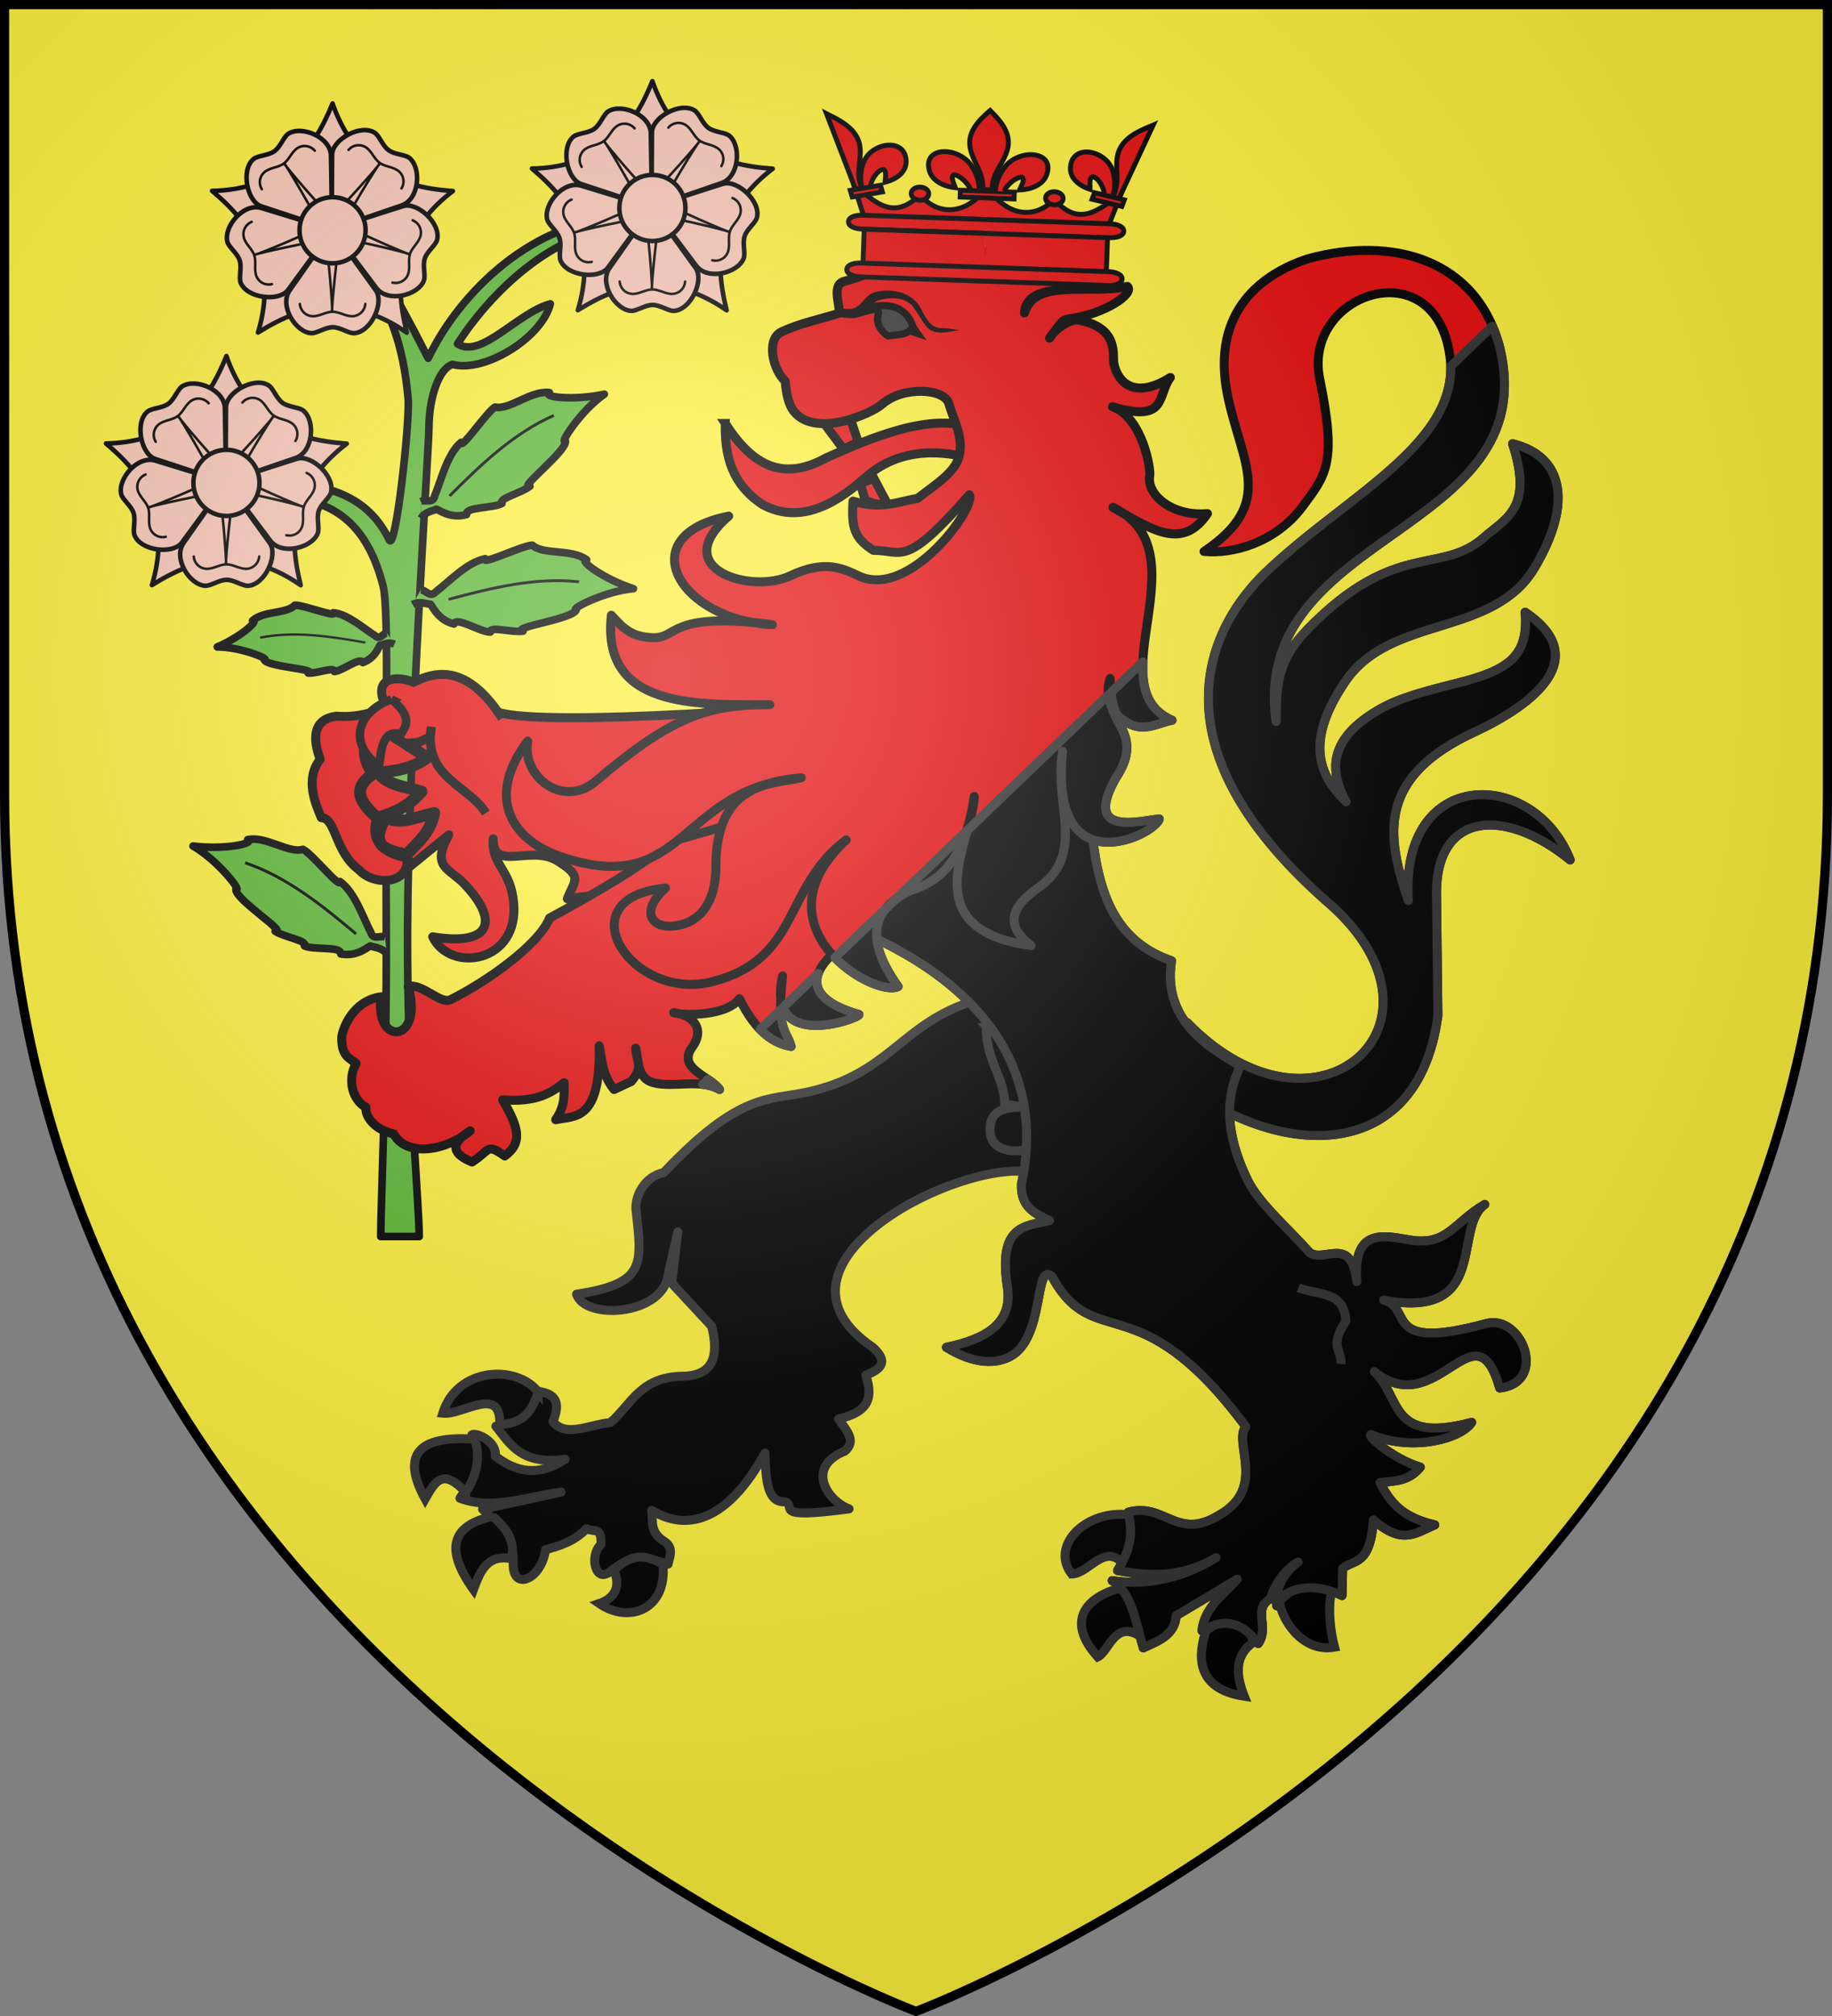
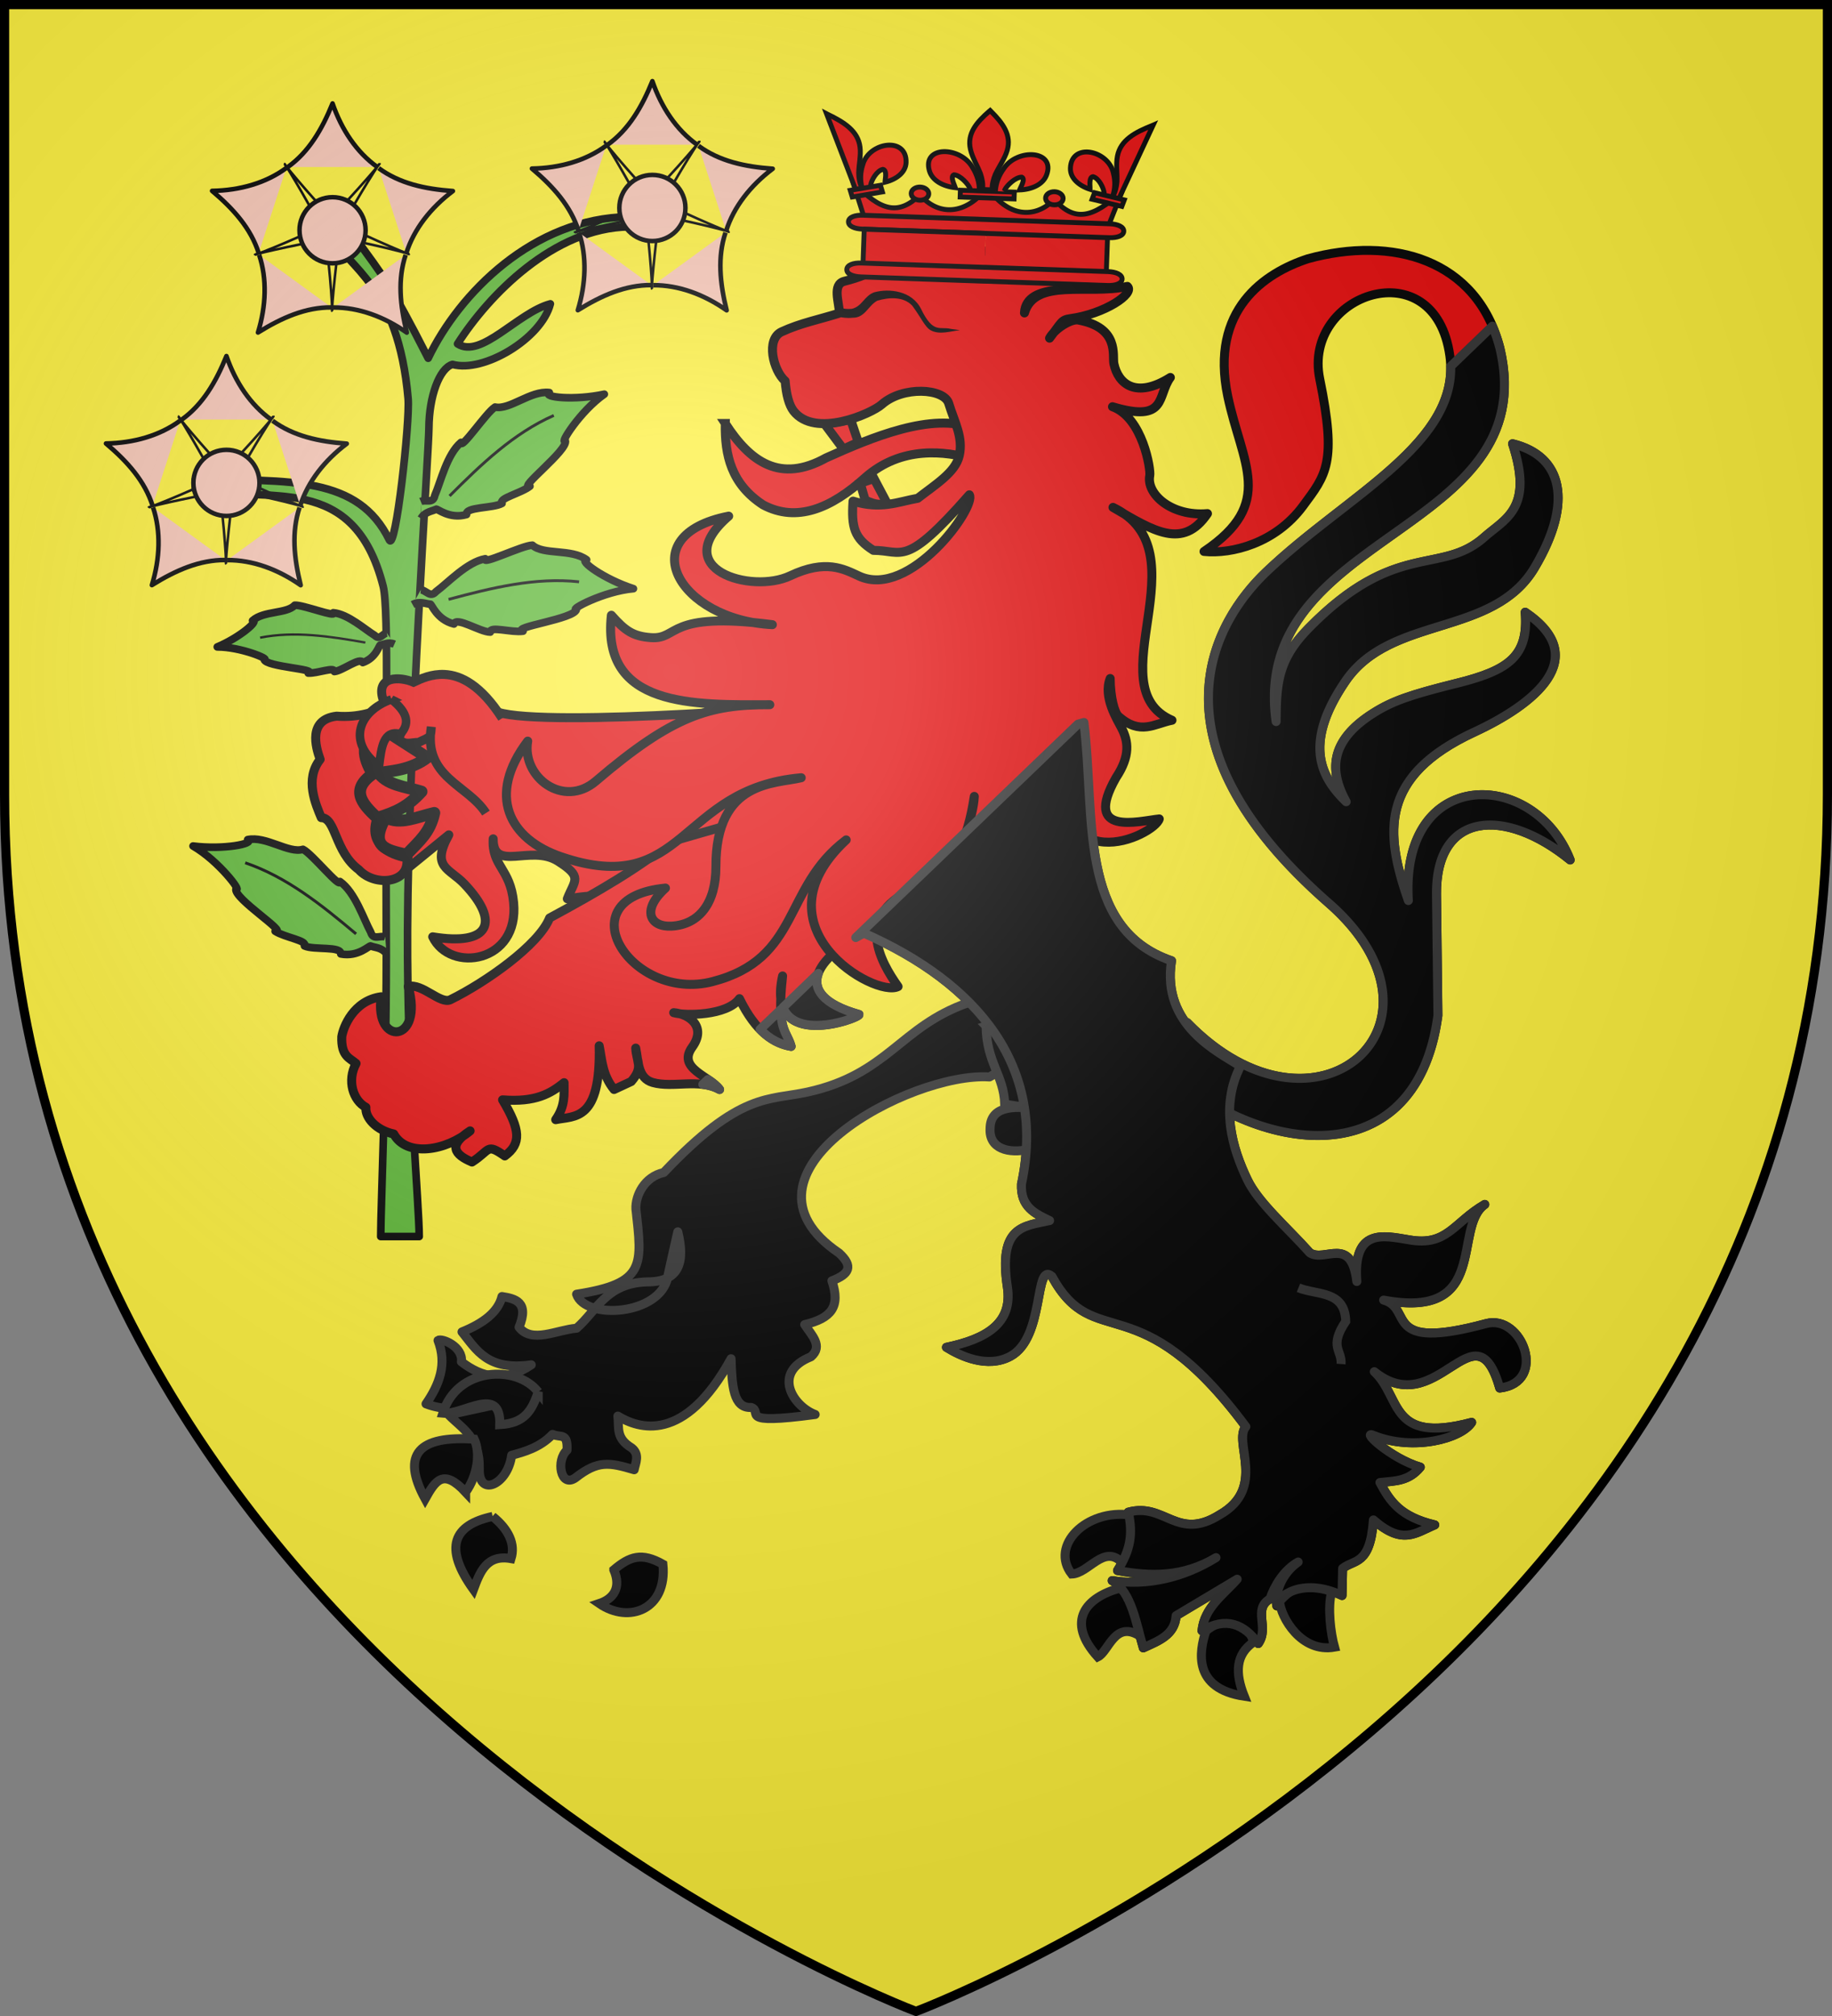
<svg xmlns="http://www.w3.org/2000/svg" xmlns:xlink="http://www.w3.org/1999/xlink" width="600" height="660" version="1.0">
  <rect width="100%" height="100%" fill="#808080" stroke="none" />
  <defs>
    <g id="b">
      <path id="a" d="M0 0v1h.5z" transform="rotate(18 3.157 -.5)" />
      <use xlink:href="#a" width="810" height="540" transform="scale(-1 1)" />
    </g>
    <g id="c">
      <use xlink:href="#b" width="810" height="540" transform="rotate(72)" />
      <use xlink:href="#b" width="810" height="540" transform="rotate(144)" />
    </g>
    <g id="e">
      <path id="d" d="M0 0v1h.5z" transform="rotate(18 3.157 -.5)" />
      <use xlink:href="#d" width="810" height="540" transform="scale(-1 1)" />
    </g>
    <g id="f">
      <use xlink:href="#e" width="810" height="540" transform="rotate(72)" />
      <use xlink:href="#e" width="810" height="540" transform="rotate(144)" />
    </g>
    <g id="h">
      <path id="g" d="M0 0v1h.5z" transform="rotate(18 3.157 -.5)" />
      <use xlink:href="#g" width="810" height="540" transform="scale(-1 1)" />
    </g>
    <g id="i">
      <use xlink:href="#h" width="810" height="540" transform="rotate(72)" />
      <use xlink:href="#h" width="810" height="540" transform="rotate(144)" />
    </g>
    <g id="k">
-       <path id="j" d="M0 0v1h.5z" transform="rotate(18 3.157 -.5)" />
      <use xlink:href="#j" width="810" height="540" transform="scale(-1 1)" />
    </g>
    <g id="l">
      <use xlink:href="#k" width="810" height="540" transform="rotate(72)" />
      <use xlink:href="#k" width="810" height="540" transform="rotate(144)" />
    </g>
    <g id="n">
      <path id="m" d="M0 0v1h.5z" transform="rotate(18 3.157 -.5)" />
      <use xlink:href="#m" width="810" height="540" transform="scale(-1 1)" />
    </g>
    <g id="o">
      <use xlink:href="#n" width="810" height="540" transform="rotate(72)" />
      <use xlink:href="#n" width="810" height="540" transform="rotate(144)" />
    </g>
    <g id="q">
      <path id="p" d="M0 0v1h.5z" transform="rotate(18 3.157 -.5)" />
      <use xlink:href="#p" width="810" height="540" transform="scale(-1 1)" />
    </g>
    <g id="r">
      <use xlink:href="#q" width="810" height="540" transform="rotate(72)" />
      <use xlink:href="#q" width="810" height="540" transform="rotate(144)" />
    </g>
    <g id="t">
      <path id="s" d="M0 0v1h.5z" transform="rotate(18 3.157 -.5)" />
      <use xlink:href="#s" width="810" height="540" transform="scale(-1 1)" />
    </g>
    <g id="u">
      <use xlink:href="#t" width="810" height="540" transform="rotate(72)" />
      <use xlink:href="#t" width="810" height="540" transform="rotate(144)" />
    </g>
    <g id="w">
      <path id="v" d="M0 0v1h.5z" transform="rotate(18 3.157 -.5)" />
      <use xlink:href="#v" width="810" height="540" transform="scale(-1 1)" />
    </g>
    <g id="x">
      <use xlink:href="#w" width="810" height="540" transform="rotate(72)" />
      <use xlink:href="#w" width="810" height="540" transform="rotate(144)" />
    </g>
    <radialGradient id="C" cx="-80" cy="-80" r="405" gradientUnits="userSpaceOnUse">
      <stop offset="0" style="stop-color:#fff;stop-opacity:.31" />
      <stop offset=".19" style="stop-color:#fff;stop-opacity:.25" />
      <stop offset=".6" style="stop-color:#6b6b6b;stop-opacity:.125" />
      <stop offset="1" style="stop-color:#000;stop-opacity:.125" />
    </radialGradient>
    <path id="y" d="M-298.5-298.5h597V-40C298.5 246.31 0 358.5 0 358.5S-298.5 246.31-298.5-40z" />
  </defs>
  <g transform="translate(300 300)">
    <use xlink:href="#y" width="600" height="660" style="fill:#fcef3c" />
  </g>
  <path d="m-167.11-15.21 14.105-11.479c-5.935 10.714.12 10.846 5.097 16.095 11.848 12.497 8.332 20.388-10.376 17.292 5.717 11.938 28.409 8.595 26.495-11.22-1.088-11.27-7.21-11.84-6.687-20.859-.079 11.1 12.342 1.69 21.206 7.308 8.25 5.23 5.483 6.164 3.076 12.314 5.24-.6 11.568-2.26 11.904 1.977 6.29.425 17.05-5.453 22.85-6.56l14.189 25.487L4.513-21.569l-23.858-49.767c-8.878 2.72-101.983 9.515-117.471 4.519-9.621-3.104-16.557-8.7-26.125-4.427l-15.02 28.017z" style="fill:#e20909;fill-opacity:1;stroke:#000;stroke-width:2.946;stroke-linejoin:round;stroke-miterlimit:4;stroke-dasharray:none;stroke-opacity:1" transform="translate(300 300)" />
  <g transform="translate(300 300)">
    <path d="M-190.927-222.252c4.57 9.74 21.34 15.409 24.591 52.755.648 7.448-4.107 50.473-6.15 46.283-10.183-20.898-32.425-19.413-63.52-19.821v3.3c23.996 4.637 51.852-6.13 61.502 31.684 1.952 7.649.712 51.156 1.009 112.51.225 46.797-1.819 90.015-1.81 100.36h12.6c.007-10.334-4.038-53.558-3.814-100.36.294-61.335 6.95-156.57 6.998-164.457.061-10.117 3.385-19.457 7.726-20.7 10.17 2.833 29.114-8.426 32.04-19.826-10.748 2.876-22.655 18.132-30.39 13.1 10.125-15.86 31.535-38 56.14-38.311v-3.3c-31.341.411-55.633 25.116-65.761 46.317-12.735-25.037-15.191-27.393-23.14-38.417z" style="fill:#5ab532;fill-opacity:1;fill-rule:nonzero;stroke:#000;stroke-width:2.5;stroke-linecap:butt;stroke-linejoin:round;stroke-miterlimit:4;stroke-dasharray:none;stroke-opacity:1" />
    <g id="B" transform="matrix(2.75 0 0 -2.75 -1497.338 1235.472)">
      <g transform="translate(-50)">
        <path id="z" d="M430.324 538.473c-2.457 1.753-4.253 4.447-5.324 7.564-1.266-3.117-2.834-5.779-5.324-7.564" style="fill:#f7c5b4;stroke:#000;stroke-width:.545;stroke-linejoin:round;stroke-miterlimit:4;stroke-dasharray:none" transform="translate(100)" />
        <use xlink:href="#z" width="29.138" height="27.773" transform="rotate(-72 524.99 530.96)" />
        <use xlink:href="#z" width="29.138" height="27.773" transform="rotate(-144 524.99 530.96)" />
        <use xlink:href="#z" width="29.138" height="27.773" transform="rotate(144 524.99 530.96)" />
        <use xlink:href="#z" width="29.138" height="27.773" transform="rotate(72 524.99 530.96)" />
      </g>
      <g id="A">
-         <path d="m474.925 530.96-5.032-7.174c-1.266-1.818.682-4.967 2.565-5.097.666-.042 1.656.708 2.565.708s1.883-.747 2.564-.708c2.003.13 3.604 3.636 2.565 5.097l-5.162 7.175" style="fill:#f7c5b4;stroke:#000;stroke-width:.545;stroke-linecap:round;stroke-miterlimit:4;stroke-dasharray:none" />
-         <path d="M471.104 522.176c.026-.37.185-.727.445-.993.257-.267.61-.435.974-.468.422-.039.844.091 1.247.234.402.14.811.292 1.233.292s.838-.153 1.234-.292c.402-.14.824-.273 1.246-.234.367.036.715.205.974.468.257.266.42.616.445.993" style="fill:none;stroke:#000;stroke-width:.3;stroke-linecap:round;stroke-miterlimit:4;stroke-dasharray:none" />
        <path d="M474.1 529.545c.358-.292.942-8.213.845-8.213-.098 0 .65 7.889.941 8.213" style="fill:none;stroke:#000;stroke-width:.3;stroke-linecap:round;stroke-miterlimit:4;stroke-dasharray:none" />
      </g>
      <use xlink:href="#A" width="29.138" height="27.773" transform="rotate(-72 474.958 531.005)" />
      <use xlink:href="#A" width="29.138" height="27.773" transform="rotate(-144 474.958 531.005)" />
      <use xlink:href="#A" width="29.138" height="27.773" transform="rotate(144 474.925 531.016)" />
      <use xlink:href="#A" width="29.138" height="27.773" transform="rotate(72 474.873 531.033)" />
      <circle r="123" style="fill:#f7c5b4;stroke:#000;stroke-width:16.802;stroke-miterlimit:4;stroke-dasharray:none" transform="matrix(.032 0 0 .032 475 530.941)" />
    </g>
    <use xlink:href="#B" width="600" height="660" transform="translate(-34.75 82.7)" />
    <path d="M404.164 743.614c-1.512-1.179-4.382-.276-4.156-3.247-.775-5.152-.36-14.85-4.023-20.136-.693 2.759-5.763-12.298-8.23-14.87-5.16-.24-10.397-8.789-16.866-9.717 2.045 2.252-9.174.44-18.547-4.39 6.659 7.924 10.58 21.037 8.892 19.036-1.95 2.784 11.865 20.602 7.75 18.425 2.465 3.267 9.546 6.878 7.802 8.26 2.58 2.535 12.144 4.407 10.878 6.916 5.365 3.205 10.352.522 10.721.95.8.926 3.384 1.647 4.18 4.426" style="fill:#5ab532;fill-rule:evenodd;stroke:#000;stroke-width:3.306;stroke-linecap:butt;stroke-linejoin:round;stroke-miterlimit:4;stroke-dasharray:none;stroke-opacity:1" transform="rotate(-50 -636.166 748.179)scale(.756)" />
    <path d="M395.018 739.185c-7.798-13.523-15.853-26.791-27.677-36.289" style="opacity:1;fill:none;fill-opacity:1;fill-rule:nonzero;stroke:#000;stroke-width:1;stroke-linecap:butt;stroke-linejoin:round;stroke-miterlimit:4;stroke-dasharray:none;stroke-opacity:1" transform="rotate(-50 -636.166 748.179)scale(.756)" />
    <use xlink:href="#B" width="600" height="660" transform="translate(104.75 -7.3)" />
    <path d="M404.164 743.614c-1.512-1.179-4.382-.276-4.156-3.247-.775-5.152-.36-14.85-4.023-20.136-.693 2.759-5.763-12.298-8.23-14.87-5.16-.24-10.397-8.789-16.866-9.717 2.045 2.252-9.174.44-18.547-4.39 6.659 7.924 10.58 21.037 8.892 19.036-1.95 2.784 11.865 20.602 7.75 18.425 2.465 3.267 9.546 6.878 7.802 8.26 2.58 2.535 12.144 4.407 10.878 6.916 5.365 3.205 10.352.522 10.721.95.8.926 3.384 1.647 4.18 4.426" style="fill:#5ab532;fill-rule:evenodd;stroke:#000;stroke-width:2.645;stroke-linecap:butt;stroke-linejoin:round;stroke-miterlimit:4;stroke-dasharray:none;stroke-opacity:1" transform="scale(-.945 .945)rotate(-15 -3082.145 1183.064)" />
    <path d="M395.018 739.185c-7.798-13.523-15.853-26.791-27.677-36.289" style="opacity:1;fill:none;fill-opacity:1;fill-rule:nonzero;stroke:#000;stroke-width:1;stroke-linecap:butt;stroke-linejoin:round;stroke-miterlimit:4;stroke-dasharray:none;stroke-opacity:1" transform="scale(-.945 .945)rotate(-15 -3082.145 1183.064)" />
    <path d="M404.164 743.614c-1.512-1.179-4.382-.276-4.156-3.247-.775-5.152-.36-14.85-4.023-20.136-.693 2.759-5.763-12.298-8.23-14.87-5.16-.24-10.397-8.789-16.866-9.717 2.045 2.252-9.174.44-18.547-4.39 6.659 7.924 10.58 21.037 8.892 19.036-1.95 2.784 11.865 20.602 7.75 18.425 2.465 3.267 9.546 6.878 7.802 8.26 2.58 2.535 12.144 4.407 10.878 6.916 5.365 3.205 10.352.522 10.721.95.8.926 3.384 1.647 4.18 4.426" style="fill:#5ab532;fill-rule:evenodd;stroke:#000;stroke-width:2.645;stroke-linecap:butt;stroke-linejoin:round;stroke-miterlimit:4;stroke-dasharray:none;stroke-opacity:1" transform="scale(-.945 .945)rotate(-45 -746.315 595.968)" />
    <path d="M395.018 739.185c-7.798-13.523-15.853-26.791-27.677-36.289" style="opacity:1;fill:none;fill-opacity:1;fill-rule:nonzero;stroke:#000;stroke-width:1;stroke-linecap:butt;stroke-linejoin:round;stroke-miterlimit:4;stroke-dasharray:none;stroke-opacity:1" transform="scale(-.945 .945)rotate(-45 -746.315 595.968)" />
    <path d="M404.164 743.614c-1.512-1.179-4.382-.276-4.156-3.247-.775-5.152-.36-14.85-4.023-20.136-.693 2.759-5.763-12.298-8.23-14.87-5.16-.24-10.397-8.789-16.866-9.717 2.045 2.252-9.174.44-18.547-4.39 6.659 7.924 10.58 21.037 8.892 19.036-1.95 2.784 11.865 20.602 7.75 18.425 2.465 3.267 9.546 6.878 7.802 8.26 2.58 2.535 12.144 4.407 10.878 6.916 5.365 3.205 10.352.522 10.721.95.8.926 3.384 1.647 4.18 4.426" style="fill:#5ab532;fill-rule:evenodd;stroke:#000;stroke-width:2.645;stroke-linecap:butt;stroke-linejoin:round;stroke-miterlimit:4;stroke-dasharray:none;stroke-opacity:1" transform="rotate(-20 -1869.535 1930.672)scale(.945)" />
    <path d="M395.018 739.185c-7.798-13.523-15.853-26.791-27.677-36.289" style="opacity:1;fill:none;fill-opacity:1;fill-rule:nonzero;stroke:#000;stroke-width:1;stroke-linecap:butt;stroke-linejoin:round;stroke-miterlimit:4;stroke-dasharray:none;stroke-opacity:1" transform="rotate(-20 -1869.535 1930.672)scale(.945)" />
  </g>
  <path d="M-80.42-24.396c-9.15 7.86-24.397 16.76-39.576 24.925-3.533 8.876-20.993 21.105-32.472 26.747-3.304 1.624-9.284-5.496-13.835-4.306 5.22 18.686-11.203 19.623-8.854 3.348-9.137 1.256-12.453 10.039-12.907 13.066-.262 6.457 2.635 6.987 4.675 8.775-3.072 5.713-.904 12.148 3.224 14.343-.302 3.391 3.35 7.508 9.11 8.738 4.232 7.697 17.167 5.527 25.022-1.012-7.32 4.68-5.171 7.765.61 10.197 6.17-3.943 4.58-6.26 10.75-1.99 5.458-4.018 5.13-8.535-.735-18.368 10.853.862 15.726-2.071 20.15-5.622-.008 3.838.43 7.555-2.746 12.117 6.16-1.297 14.848.634 14.24-24.192.945 4.77 1.008 9.54 4.872 14.31l5.627-2.617c4.1-4.8 1.756-6.131 1.468-10.932.896 4.454.67 9.852 5.57 11.257 6.604 1.893 15.219-1.418 21.895 2.292-3.14-4.422-14.044-6.825-8.963-13.874 4.764-6.61-.856-10.838-6.06-11.278 3.579 1.059 17.431 1.077 21.537-4.586 5.45 11.157 11.459 14.703 16.908 15.63-1.53-5.517-4.803-4.766-2.784-23.062-5.64 25.203 25.316 13.797 25.024 12.622-23.033-6.515-13.58-18.843 1.602-26.644 37.17 16.397 59.918 43.507 51.612 82.165-.341 7.455 4.428 9.683 9.194 11.943-8.489 1.857-16.845 1.755-13.81 21.79 1.785 11.776-6.801 16.955-19.95 19.694 4.578 2.85 13.374 7 20.915 2.936 11.425-6.157 7.732-31.093 13.607-26.158 14.075 25.71 28.105 1.597 63.524 49.202-4.29 4.941 6.975 20.03-8.554 28.843-13.93 8.764-17.993-4.114-29.945-.838 1.588 7.268.706 12.364-3.51 19.1 10.75 2.022 21.484 2.208 32.234-4.224-10.558 6.55-22.52 9.343-33.989 7.542 6.387 3.597 7.951 14.568 10.186 22 4.92-2.291 10.327-4.146 10.757-10.546l19.989-11.943c-4.538 5.167-10.736 9.245-11.52 16.866 7.987-4.686 13.778-2.133 18.424 4.19 3.71-5.283-1.918-11.222 3.854-14.617 1.395-4.164 4.46-9.423 9.192-12.06-5.436 3.747-7.718 10.273-6.994 14.348-.627-1.966 7.307-9.998 21.387-3.393l.18-8.86c3.876-3.08 9.003-.887 10.108-15.889 9.598 8.361 13.666 4.311 20.065 1.641-11.198-2.656-14.598-7.555-17.962-13.863 4.973-.533 9.386-.361 13.227-5.04-9.648-2.823-19.487-12.068-15.444-10.429 13.278 5.382 28.94 1.01 32.272-4.225-28.306 7.51-22.45-9.467-33.035-17.565 21.402 19.128 34.022-22.364 42.228 6.32 15.816-1.83 7.372-24.284-4.463-21.09-34.428 9.29-23.628-5.007-33.55-7.718 35 6.557 22.379-23.716 33.112-31.3-10.282 5.993-12.297 13.786-24.739 11.606-8.43-1.407-18.504-3.974-17.166 13.618-1.831-15.205-10.467-6.185-15.373-9.393-7.484-8.372-16.821-16.367-20.432-23.862-4.984-10.349-9.052-24.03-2.314-37.23-7.11-4.59-25.93-13.294-22.572-34.517-30.885-10.57-24.878-47.569-28.67-78.01z" style="fill:#e20909;fill-opacity:1;stroke:#000;stroke-width:2.946;stroke-linejoin:round;stroke-miterlimit:4;stroke-dasharray:none;stroke-opacity:1" transform="translate(300 300)" />
  <g style="fill:#e20909;stroke:#000;stroke-opacity:1">
    <path d="M171.532 347.671c-5.92 1.757-3.263 7.238-1.862 9.675-2.57 4.758.78 9.657 2.39 12.17 3.095-.518 4.04 6.664 9.807 9.524 3.899 3.05 11.42 1.023 9.583-4.262-3.636-.014-8.713-1.354-7.667-7.288-1.016-1.053-1.94-1.593-2.756-1.732-1.436-1.385-2.619-2.873-1.182-5.513.478-.472.83-2.003 1.204-2.776-.367-1.477-.82-1.483-1.492-2.001-.515-1.575.308-4.776 3.324-6.888-2.465-3.746-3.414-5.379 1.468-8.78 1.45.331-3.757 7-12.817 7.871z" style="fill:#e20909;fill-opacity:1;stroke:#000;stroke-width:1.915;stroke-linejoin:round;stroke-miterlimit:4;stroke-dasharray:none;stroke-opacity:1" transform="rotate(10 1903.024 -493.006)scale(1.538)" />
    <path d="M181.132 358.382c-2.383-2.96-4.123-6.018.02-9.957l10.91 4.564c-2.927 3.199-6.975 4.205-10.93 5.393" style="fill:#e20909;fill-opacity:1;stroke:#000;stroke-width:2.52;stroke-linecap:round;stroke-linejoin:round;stroke-miterlimit:4;stroke-dasharray:none;stroke-opacity:1" transform="rotate(10 1903.024 -493.006)scale(1.538)" />
    <path d="M183.783 367.49c-3.76-2.451-7.193-5.094-1.708-9.809 2.32 2.691 6.464 2.193 10.053 2.665-2.326 3.658-4.656 5.288-8.345 7.144M191.287 374.12c-4.482-.243-8.132-.235-5.74-7.06 3.356 1.17 6.695-1.334 10.04-2.72-.186 4.332-2.033 6.328-4.3 9.78" style="fill:#e20909;fill-opacity:1;stroke:#000;stroke-width:2.52;stroke-linecap:round;stroke-linejoin:round;stroke-miterlimit:4;stroke-dasharray:none;stroke-opacity:1" transform="rotate(10 1903.024 -493.006)scale(1.538)" />
  </g>
  <g style="fill:#e20909;stroke:#000;stroke-opacity:1">
    <path d="M-277.799-154.413c-4.667-6.037-8.688-7.615-11.89-7.5-2.492.09-4.493 1.207-5.891 2.031-2.723-.892-7.425-.63-5.64 3.813 2.1.981 5.825 1.538 3.715 7.32 1.259 1.474 2.797.415 3.831.477 2.366-1.375 2.354-1.111 2.29-3.254-.69 9.959 8.015 10.522 12.047 15.758" style="fill:#e20909;fill-opacity:1;stroke:#000;stroke-width:1.747;stroke-miterlimit:4;stroke-dasharray:none;stroke-opacity:1" transform="scale(1.684)rotate(5 -3457.365 4292.36)" />
    <path d="M-299.573-156.177c-6.168 2.806-7.956 9.059-1.262 13.123.115-3.697.225-7.138 3.601-6.58 1.531-2.001 1.294-4.14-2.34-6.543z" style="fill:#e20909;fill-opacity:1;stroke:#000;stroke-width:1.65;stroke-miterlimit:4;stroke-dasharray:none;stroke-opacity:1" transform="scale(1.684)rotate(5 -3457.365 4292.36)" />
  </g>
  <path d="M-62.46-161.362c-.201 10.301 1.917 19.844 12.396 26.654 10.986 5.822 22.188 1.217 33.462-8.97 11.917-10.478 26.25-8.64 35.302-6.042 1.49-4.845-.339-6.814.067-10.059-13.53-5.346-33.23 2.952-48.227 9.686-15.014 8.342-24.855 1.352-33-11.269z" style="fill:#e20909;fill-opacity:1;stroke:#000;stroke-width:2.946;stroke-miterlimit:4;stroke-dasharray:none;stroke-opacity:1" transform="translate(300 300)" />
-   <path d="M16.845 28.354C-5.276 36.124-9.18 51.71-35.506 57.507c-12.736 2.805-22.005-.186-47.116 26.358-6.326 1.364-9.336 7.574-9.105 11.94 2.005 18.357 3.352 24.383-19.438 27.893 2.777 8.47 27.406 6.982 29.843-5.598.381-1.966 3.305-14.81 3.305-14.81l-1.996 16.807 13.096 14.086c2.381 9.716.702 16.413-10.034 16.374-13.434.398-16.398 9.316-23.122 15.175-6.454.502-14.656 5.078-18.832-.338 3.463-8.386-1.414-9.36-5.598-10.045-1.247 5.083-6.092 8.754-13.088 11.581 4.775 5.932 8.4 12.83 22.685 10.782-8.783 5.92-16.22 4.16-22.88-.995.633-4.955-6.41-7.878-7.658-6.992 3.018 7.803.41 14.46-3.926 20.767 10.415 3.997 21.995-.535 33.156-1.997l-25.74 5.59c4.42 4.545 10.255 7.363 10.034 17.572-.352 9.616 9.348 5.349 10.584-4.338 3.892-1.04 9.271-2.479 13.41-6.843 2.647 1.218 5.021-.739 4.727 5.191-3.654 3.195-2.144 12.4 2.698 9.084 7.38-5.827 11.102-5.108 19.3-2.694.423-2.13 1.917-5.011-.807-7.141-5.315-3.25-4.07-6.442-4.54-10.43 6.688 4.068 21.71 9.323 37.082-18.77.294 8.886.713 16.268 6.596 15.945 4.114 1.473-5.183 5.823 20.942 2.308-7.316-2.737-14.25-13.778-1.37-18.903 4.044-3.51.233-7.021-2.061-10.532 8.747-2.065 11.797-5.869 8.911-14.323 5.757-2.2 7.071-4.754 2.367-9.083-38.58-26.166 23.426-59.374 49.25-57.663l21.812-12.78-13.96-43.529z" style="fill:#000;fill-opacity:1;stroke:#313131;stroke-width:2.946;stroke-linejoin:round;stroke-miterlimit:4;stroke-dasharray:none;stroke-opacity:1" transform="translate(300 300)" />
+   <path d="M16.845 28.354C-5.276 36.124-9.18 51.71-35.506 57.507c-12.736 2.805-22.005-.186-47.116 26.358-6.326 1.364-9.336 7.574-9.105 11.94 2.005 18.357 3.352 24.383-19.438 27.893 2.777 8.47 27.406 6.982 29.843-5.598.381-1.966 3.305-14.81 3.305-14.81c2.381 9.716.702 16.413-10.034 16.374-13.434.398-16.398 9.316-23.122 15.175-6.454.502-14.656 5.078-18.832-.338 3.463-8.386-1.414-9.36-5.598-10.045-1.247 5.083-6.092 8.754-13.088 11.581 4.775 5.932 8.4 12.83 22.685 10.782-8.783 5.92-16.22 4.16-22.88-.995.633-4.955-6.41-7.878-7.658-6.992 3.018 7.803.41 14.46-3.926 20.767 10.415 3.997 21.995-.535 33.156-1.997l-25.74 5.59c4.42 4.545 10.255 7.363 10.034 17.572-.352 9.616 9.348 5.349 10.584-4.338 3.892-1.04 9.271-2.479 13.41-6.843 2.647 1.218 5.021-.739 4.727 5.191-3.654 3.195-2.144 12.4 2.698 9.084 7.38-5.827 11.102-5.108 19.3-2.694.423-2.13 1.917-5.011-.807-7.141-5.315-3.25-4.07-6.442-4.54-10.43 6.688 4.068 21.71 9.323 37.082-18.77.294 8.886.713 16.268 6.596 15.945 4.114 1.473-5.183 5.823 20.942 2.308-7.316-2.737-14.25-13.778-1.37-18.903 4.044-3.51.233-7.021-2.061-10.532 8.747-2.065 11.797-5.869 8.911-14.323 5.757-2.2 7.071-4.754 2.367-9.083-38.58-26.166 23.426-59.374 49.25-57.663l21.812-12.78-13.96-43.529z" style="fill:#000;fill-opacity:1;stroke:#313131;stroke-width:2.946;stroke-linejoin:round;stroke-miterlimit:4;stroke-dasharray:none;stroke-opacity:1" transform="translate(300 300)" />
  <path d="M22.953 35.888c.148 12.11 5.819 16.061 6.108 25.613l11.065 1.652c-9.084-1.415-15.794-.678-15.864 6.335-.346 6.63 6.11 8.26 12.651 6.789 7.982-26.34-9.01-41.936-13.96-40.39z" style="fill:#000;fill-opacity:1;stroke:#313131;stroke-width:2.946;stroke-miterlimit:4;stroke-dasharray:none;stroke-opacity:1" transform="translate(300 300)" />
  <g style="fill:#000;stroke:#313131;stroke-opacity:1">
    <path d="M862.664 472.577c-7.188-9.211-27.082-8.293-31.832 7.086 6.816.68 19.456-9.608 19.006 3.82 8.305-.468 10.708-4.693 12.826-10.906z" style="fill:#000;fill-opacity:1;stroke:#313131;stroke-width:3;stroke-linejoin:miter;stroke-miterlimit:4;stroke-dasharray:none;stroke-opacity:1" transform="matrix(.982 0 0 .982 -670.86 -8.371)" />
    <path d="M838.453 505.987c-7.478-8.031-10.06-3.885-13.504 2.243-8.187-14.961-2.04-21.175 16.37-19.903 2.197 4.713 1.025 12.246-2.866 17.66zM847.459 514.084c-13.091 2.806-16.482 10.313-6.395 24.351 2.187-5.864 4.356-11.75 12.534-10.302 1.483-4.79-.707-9.68-6.14-14.05zM887.874 531.88c2.56 5.972-.09 9.655-4.86 11.238 9.901 6.854 22.754 1.966 21.23-13.112-7.109-4.021-11.075-2.607-16.37 1.873z" style="fill:#000;fill-opacity:1;stroke:#313131;stroke-width:3;stroke-miterlimit:4;stroke-dasharray:none;stroke-opacity:1" transform="matrix(.982 0 0 .982 -670.86 -8.371)" />
  </g>
  <g style="fill:#000;stroke:#313131;stroke-opacity:1">
    <path d="M1060.277 513.615c3.647 6.117 1 11.122-2.813 15.923-6.094-6.431-11.19 3.576-16.883 3.746-7.364-9.437 4.845-21.822 19.696-19.669zM1063.603 554.123c.897-4.801 1.242-9.466-6.907-16.156-11.329 3.055-18.268 10.955-7.418 22.947 3.764-1.828 5.655-12.549 14.324-6.79zM1085.345 552.25c7.949-6.469 14.594-1.902 15.859 3.747-5.95 4.148-6.17 10.254-3.07 18.03-17.188-2.611-15.061-14.877-12.79-21.777zM1127.295 539.138c-1.437 5.246-.349 13.895.941 18.517-11.056 1.957-17.877-9.844-18.335-15.24 4.608-5.116 8.694-6.899 17.394-3.277z" style="fill:#000;fill-opacity:1;stroke:#313131;stroke-width:3;stroke-miterlimit:4;stroke-dasharray:none;stroke-opacity:1" transform="matrix(.982 0 0 .982 -670.86 -8.371)" />
  </g>
  <path d="m-9.161-134.64-4.613-8.706-4.492 1.553 1.624 5.549c4.204 1.816 3.923 1.078 7.48 1.603zM-29.834-161.07l8.45-1.538 2.483 7.387-4.89 2.242z" style="fill:#e20909;fill-opacity:1;stroke:#000;stroke-width:2.946;stroke-miterlimit:4;stroke-dasharray:none;stroke-opacity:1" transform="translate(300 300)" />
  <path d="M10.718-167.928c-1.508-4.935-14.989-5.785-21.914.33-3.476 3.072-21.918 11.172-28.9 2.155-1.46-1.887-2.374-5.198-2.756-9.813-3.947-3.488-6.4-13.692-1.134-16.133 6.247-2.895 12.598-4.07 18.896-6.105-.05-3.49-2.452-9.399 1.645-10.43 10.352-2.604 11.697-5.531 19.196-8.648 3.555-1.477 12.34-3.116 21.808-2.062 12.711 2.383 37.921 4.094 43.395 11.647-6.009 3.066-24.88-1.117-25.434 9.436 3.455-11.598 20.93-5.825 33.702-8.687 2.552 2.343-7.484 9.038-18.654 10.55-3.022.41-2.802 1.165-6.827 6.398 1.802-3.25 7.101-6.355 9.357-5.95 13.639 2.448 11.156 11.643 11.717 14.318 1.393 6.633 7.217 11.585 18.485 4.497-4.416 5.995-.891 14.98-18.946 9.58 9.9 3.538 12.589 20.585 12.205 22.525-1.202 6.07 7.142 13.504 18.896 12.464-8.047 11.862-17.602 5.749-30.94-2.034 29.924 14.247-5.774 58.79 19.319 69.687-5.698 1.089-10.376 5.062-17.527-1.3-1.294-1.152-2.67-6.139-2.709-12.365-2.406 6.012 2.26 13.369 3.769 16.293 2.165 4.197 2.908 9.006-1.873 16.195C54.56-26.106 72.82-31.167 79.665-31.898c-1.455 5.326-36.118 22.24-31.678-22.13-2.898 17.465 7.776 33.507-7.775 44.514-11.872 8.177-8.842 14.24-2.54 19.089-39.195-5.335-19.137-34.31-18.579-48.85C16.984-25.368 12.268-12.5-1.747-8.496-20.07.002-11.595 14.924-5.873 22.976c-7.518 3.857-47.62-19.471-16.995-48.006C-43.773-9.335-37.638 13.868-66.68 21.369-93.146 28.203-115.34-6.017-82.055-9.26c-8.136 7.408-4.868 12.83 1.945 12.464 9.207-.494 14.6-7.668 14.577-19.538-.055-28.384 19.488-26.97 27.939-29.047-40.277 3.468-37.791 39.731-78.582 25.89-17.199-5.836-24.425-20.134-10.996-37.879-2.014 11.765 11.712 22.161 22.325 13.087 25.096-21.456 37.109-25.092 56.971-25.009-24.874.105-55.235.938-51.891-29.285 4.488 5.079 7.112 6.903 12.946 7.323 9.332.672 4.843-8.737 39.779-4.238-30.854-1.544-46.414-29.253-14.311-35.531-20.162 17.408 7.475 25.527 20.129 19.538 11.682-5.53 17.602-2.218 22.564.076 16.623 7.684 38.545-22.667 36.13-26.595-21.244 24.221-21.675 18.17-31.433 18.179-6.242-3.96-7.243-7.507-6.66-16.112 9.19 2.868 14.87.154 21.182-.931 5.837-4.544 12.357-8.487 13.598-13.922 1.382-6.059-1.538-10.915-3.44-17.139z" style="fill:#e20909;fill-opacity:1;stroke:#000;stroke-width:2.946;stroke-linejoin:round;stroke-miterlimit:4;stroke-dasharray:none;stroke-opacity:1" transform="translate(300 300)" />
-   <path d="M-20.456-197.053c6.962-4.067 16.81-4.852 19.531 4.256L.42-190.89l-2.515-.844c-1.368 1.198-3.32 1.234-5.078 1.484l-2.051.215c-2.637-1.708-3.924-4.603-3.173-6.802 1.301-3.808-6.036-.276-8.058-.216z" style="fill:#313131;stroke:#000;stroke-width:2.357;stroke-opacity:1" transform="translate(300 300)" />
  <path d="M-13.744-204.289c-3.329 1.262-3.828 4.589-7.303 5.4-1.497.164-2.853-.122-2.853-.122l-.583 2.884s1.721.374 3.743.154c4.094.039 5.023-3.956 8.07-5.585 3.796-1.136 8.505-1.43 11.415 1.596 2.914 3.88 4.189 7.147 6.189 8.157 2.915 1.472 6.3.223 9.45-.099l-3.12-.448c-3.429-.805-5.639 1.66-9.553-6.39-2.971-6.114-10.523-6.917-15.455-5.547" style="fill:#000;fill-opacity:1;stroke:none" transform="translate(300 300)" />
  <path d="M88.724 34.683c42.565 43.93 91.199.117 46.508-38.965-61.273-53.582-37.07-92.73-20.528-108.498 26.575-25.334 64.056-42.347 60.141-70.702-4.867-35.259-48.349-20.467-42.613 7.543 5.644 27.566 2.122 31.31-5.501 41.614-9.028 12.203-23.342 15.794-32.408 14.868 23.576-15.85 12.438-28.616 7.783-50.81-5.946-28.355 12.034-40.365 26.247-45.02 27.532-7.572 55.379-.013 62.908 29.342 14.384 61.134-82.165 59.685-73.314 122.156.063-12.741.642-20.36 10.663-30.571 28.582-29.127 43.275-17.121 57.493-29.754 6.952-6.177 16.234-9.375 9.284-30.61 16.239 3.97 20.083 18.875 7.205 40.582-13.54 22.821-47.046 15.399-61.91 37.125-14.565 21.29-7.332 32.154.18 39.48-5.391-9.885-5.708-19.798 8.952-29.04 6.153-3.88 11.89-5.913 27.301-9.742 17.364-4.314 23.495-9.056 22.4-23.246 22.168 14.993 2.697 30.27-16.641 39.236-31.231 14.481-29.282 33.118-21.639 55.132-2.735-44.139 41.31-43.283 53.006-13.275-21.432-17.447-44.068-15.86-43.761 11.342l.445 39.575C163.531 87.4 108.12 77.367 78.711 46.987" style="fill:#e20909;fill-opacity:1;stroke:#000;stroke-width:2.927;stroke-linejoin:round;stroke-miterlimit:4;stroke-dasharray:none;stroke-opacity:1" transform="translate(300 300)" />
  <path d="M52.564-238.366c-9.326 8.691-14.704 9.297-20.795 2.594-6.008 6.07-14.343 5.378-20.416-3.817-6.7 8.756-15.06 8.872-20.632 2.396-6.544 6.261-11.867 5.282-20.564-4.039l3.512 11.059 74.62 2.594z" style="fill:#e20909;fill-opacity:1;fill-rule:evenodd;stroke:#000;stroke-width:1.5;stroke-linecap:butt;stroke-linejoin:miter;stroke-miterlimit:4;stroke-dasharray:none;stroke-opacity:1" transform="translate(311.255 317.826)scale(1.071)" />
  <path d="M49.574-236.564c.831-2.405.907-4.808.28-7.254-1.43-6.956-12.846-9.554-13.141-1.54-.109 2.953 2.42 5.314 6.04 6.488.004-.784-.514-3.684.867-3.893 1.888.516 3.293 3.642 3.403 4.997.016.195-.083.391-.056.585" style="fill:#e20909;fill-opacity:1;fill-rule:evenodd;stroke:#000;stroke-width:1.5;stroke-linecap:butt;stroke-linejoin:miter;stroke-miterlimit:4;stroke-dasharray:none;stroke-opacity:1;display:inline" transform="translate(311.255 317.826)scale(1.071)" />
  <path d="m51.52-235.995-1.946-.569c.881-1.456 1.245-3.032 1.38-4.659.106-2.618-.364-5.293.144-7.862.951-4.804 5.301-7.205 10.583-9.282l.33-.144z" style="fill:#e20909;fill-opacity:1;fill-rule:nonzero;stroke:#000;stroke-width:1.5;stroke-linecap:butt;stroke-linejoin:miter;stroke-miterlimit:4;stroke-dasharray:none;stroke-opacity:1" transform="translate(311.255 317.826)scale(1.071)" />
  <path d="M33.889-243.386h9.355v2.122h-9.355z" style="fill:#e20909;fill-opacity:1;stroke:#000;stroke-width:1.506;stroke-miterlimit:4;stroke-dasharray:none;stroke-opacity:1" transform="matrix(-1.041 -.251 -.379 1.002 311.255 317.826)" />
  <path d="M34.484-236.048c-.039 1.11-1.27 1.967-2.752 1.915-1.48-.052-2.65-.993-2.611-2.102.039-1.11 1.27-1.967 2.752-1.915 1.48.052 2.65.993 2.611 2.102z" style="fill:#e20909;fill-opacity:1;fill-rule:evenodd;stroke:#000;stroke-width:1.5;stroke-linecap:butt;stroke-linejoin:miter;stroke-miterlimit:4;stroke-dasharray:none;stroke-opacity:1" transform="translate(311.255 317.826)scale(1.071)" />
  <path d="M-26.986-239.225c-.661-2.457-.569-4.86.226-7.257 1.913-6.839 13.483-8.634 13.218-.62-.098 2.954-2.785 5.133-6.479 6.052.052-.782.77-3.64-.593-3.944-1.92.383-3.54 3.403-3.743 4.747-.03.194.055.396.015.588" style="fill:#e20909;fill-opacity:1;fill-rule:evenodd;stroke:#000;stroke-width:1.5;stroke-linecap:butt;stroke-linejoin:miter;stroke-miterlimit:4;stroke-dasharray:none;stroke-opacity:1;display:inline" transform="translate(311.255 317.826)scale(1.071)" />
  <path d="m-28.966-238.793 1.98-.432c-.777-1.514-1.03-3.112-1.052-4.744.078-2.62.733-5.255.405-7.854-.613-4.857-4.785-7.557-9.909-9.997l-.32-.167z" style="fill:#e20909;fill-opacity:1;fill-rule:nonzero;stroke:#000;stroke-width:1.5;stroke-linecap:butt;stroke-linejoin:miter;stroke-miterlimit:4;stroke-dasharray:none;stroke-opacity:1" transform="translate(311.255 317.826)scale(1.071)" />
  <path d="M39.584-242.168h9.355v2.122h-9.355z" style="fill:#e20909;fill-opacity:1;stroke:#000;stroke-width:1.506;stroke-miterlimit:4;stroke-dasharray:none;stroke-opacity:1" transform="matrix(1.056 -.178 .308 1.026 311.255 317.826)" />
  <path d="M-11.969-237.658c-.038 1.11 1.13 2.05 2.612 2.102 1.48.052 2.713-.806 2.752-1.915.038-1.11-1.13-2.05-2.612-2.102-1.48-.052-2.713.806-2.752 1.915z" style="fill:#e20909;fill-opacity:1;fill-rule:evenodd;stroke:#000;stroke-width:1.5;stroke-linecap:butt;stroke-linejoin:miter;stroke-miterlimit:4;stroke-dasharray:none;stroke-opacity:1" transform="translate(311.255 317.826)scale(1.071)" />
  <path d="M8.863-238.485c.013-2.502-.7-4.852-2.104-7.104-3.652-6.475-15.49-6.737-13.153 1.108.861 2.89 4.068 4.683 7.937 5.107-.254-.763-1.7-3.478-.44-3.955 1.987.128 4.362 2.886 4.91 4.181.08.186.049.397.138.58" style="fill:#e20909;fill-opacity:1;fill-rule:evenodd;stroke:#000;stroke-width:1.5;stroke-linecap:butt;stroke-linejoin:miter;stroke-miterlimit:4;stroke-dasharray:none;stroke-opacity:1;display:inline" transform="translate(311.255 317.826)scale(1.071)" />
  <path d="m3.066-238.603-.073 2.079 8.243.288 8.243.288.073-2.08-8.243-.287z" style="fill:#e20909;fill-opacity:1;stroke:#000;stroke-width:1.5;stroke-miterlimit:4;stroke-dasharray:none;stroke-opacity:1" transform="translate(311.255 317.826)scale(1.071)" />
  <path d="M13.764-238.314c.161-2.496 1.037-4.791 2.594-6.94 4.095-6.204 15.923-5.64 13.044 2.023-1.06 2.823-4.385 4.388-8.274 4.54.306-.742 1.94-3.35.714-3.914-1.99-.01-4.551 2.575-5.19 3.829-.092.18-.075.392-.177.568" style="fill:#e20909;fill-opacity:1;fill-rule:evenodd;stroke:#000;stroke-width:1.5;stroke-linecap:butt;stroke-linejoin:miter;stroke-miterlimit:4;stroke-dasharray:none;stroke-opacity:1;display:inline" transform="translate(311.255 317.826)scale(1.071)" />
  <path d="M11.922-262.765c-3.94 3.396-6.857 6.864-5.795 11.6.58 2.585 2.108 4.987 3.083 7.506.54 1.585.848 3.19.625 4.822l2.968.116c-.109-1.644.31-3.223.96-4.767 1.149-2.445 2.853-4.746 3.611-7.285 1.389-4.647-1.283-8.304-4.972-11.963l-.232-.237z" style="fill:#e20909;fill-opacity:1;fill-rule:nonzero;stroke:#000;stroke-width:1.5;stroke-linecap:butt;stroke-linejoin:miter;stroke-miterlimit:4;stroke-dasharray:none;stroke-opacity:1" transform="translate(311.255 317.826)scale(1.071)" />
  <path d="m10.483-214.667 37.204 1.229.373-10.665-37.202-1.307M-26.712-230.968c-2.422-.085-4.4.587-4.448 1.974-.049 1.386 1.878 2.183 4.3 2.267l75.437 2.623c2.422.084 4.4-.576 4.448-1.963.048-1.386-1.878-2.195-4.3-2.28z" style="fill:#e20909;fill-opacity:1;fill-rule:evenodd;stroke:#000;stroke-width:1.5;stroke-linecap:round;stroke-linejoin:round;stroke-miterlimit:4;stroke-dasharray:none;stroke-opacity:1" transform="translate(311.255 317.826)scale(1.071)" />
  <path d="m10.483-214.655-37.2-1.37.373-10.664 37.202 1.28" style="fill:#e20909;fill-opacity:1;fill-rule:evenodd;stroke:#000;stroke-width:1.5;stroke-linecap:round;stroke-linejoin:round;stroke-miterlimit:4;stroke-dasharray:none;stroke-opacity:1" transform="translate(311.255 317.826)scale(1.071)" />
  <path d="M10.496-215.052v.012l-37.719-1.317c-2.421-.084-4.4.587-4.448 1.974s1.879 2.183 4.3 2.268l37.719 1.317v-.012l37.719 1.317c2.422.085 4.4-.575 4.448-1.962s-1.878-2.195-4.3-2.28z" style="fill:#e20909;fill-opacity:1;fill-rule:evenodd;stroke:#000;stroke-width:1.5;stroke-linecap:butt;stroke-linejoin:round;stroke-miterlimit:4;stroke-dasharray:none;stroke-opacity:1" transform="translate(311.255 317.826)scale(1.071)" />
  <path d="m488.781 106.781-13.656 13.156c.6 26.343-34.915 42.981-60.406 67.282-16.541 15.768-40.773 54.917 20.5 108.5 44.69 39.081-3.935 82.899-46.5 38.969l-10 12.312c29.408 30.38 84.824 40.394 92.219-14.562l-.47-39.563c-.306-27.201 22.35-28.79 43.782-11.344-11.696-30.008-55.735-30.857-53 13.281-7.643-22.013-9.606-40.675 21.625-55.156 19.338-8.966 38.824-24.226 16.656-39.219 1.095 14.19-5.042 18.936-22.406 23.25-15.412 3.83-21.16 5.871-27.312 9.75-14.66 9.243-14.329 19.148-8.938 29.032-7.512-7.326-14.753-18.21-.187-39.5 14.863-21.726 48.367-14.304 61.906-37.125 12.877-21.707 9.02-36.594-7.219-40.563 6.95 21.234-2.329 24.417-9.281 30.594-14.218 12.633-28.886.623-57.469 29.75-10.02 10.21-10.625 17.853-10.687 30.594-8.852-62.47 87.695-61.022 73.312-122.156a50 50 0 0 0-2.469-7.282z" style="opacity:1;fill:#000;fill-opacity:1;fill-rule:nonzero;stroke:#313131;stroke-width:2.95;stroke-linecap:butt;stroke-linejoin:round;stroke-miterlimit:4;stroke-dasharray:none;stroke-opacity:1" />
  <path d="m355 236.531-1.969.563-72.75 69.844c.86-.497 1.75-.972 2.656-1.438 37.17 16.397 59.9 43.499 51.594 82.156-.341 7.455 4.453 9.678 9.219 11.938-8.488 1.857-16.848 1.747-13.812 21.781 1.784 11.777-6.82 16.98-19.97 19.719 4.579 2.85 13.397 7.002 20.938 2.937 11.425-6.157 7.719-31.123 13.594-26.187 14.074 25.71 28.111 1.614 63.531 49.219-4.29 4.941 6.967 20.03-8.562 28.843-13.93 8.765-17.985-4.12-29.938-.844 1.59 7.269.685 12.357-3.531 19.094 10.75 2.022 21.5 2.214 32.25-4.218-10.558 6.55-22.532 9.332-34 7.53 6.387 3.598 7.953 14.57 10.188 22 4.92-2.29 10.32-4.13 10.75-10.53l20-11.938c-4.539 5.166-10.748 9.254-11.532 16.875 7.988-4.686 13.791-2.136 18.438 4.188 3.71-5.284-1.928-11.23 3.844-14.625 1.395-4.165 4.486-9.426 9.218-12.063-5.327 3.673-7.623 10.006-7.031 14.094.036-2.315 7.876-9.473 21.406-3.125l.188-8.875c3.876-3.079 8.989-.873 10.094-15.875 9.598 8.36 13.663 4.295 20.062 1.625-11.198-2.657-14.573-7.568-17.937-13.875 4.973-.534 9.377-.352 13.218-5.031-9.648-2.824-19.48-12.077-15.437-10.438 13.278 5.382 28.918 1.016 32.25-4.219-27.224 7.223-22.831-8.2-31.875-16.594 20.705 16.67 33.036-22.821 41.094 5.344 15.815-1.83 7.366-24.287-4.47-21.094-34.427 9.292-23.64-4.977-33.562-7.687 35 6.557 22.392-23.729 33.125-31.312-10.282 5.993-12.308 13.773-24.75 11.593-8.43-1.406-18.494-3.967-17.156 13.625-1.831-15.205-10.47-6.167-15.375-9.375-7.484-8.372-16.827-16.38-20.437-23.875-4.985-10.348-9.05-24.018-2.313-37.219-7.11-4.59-25.921-13.308-22.562-34.53-30.885-10.57-24.897-47.56-28.688-78zm-87 82.157-11.562 11.125c4.38 11.095 25.145 3.276 24.906 2.312-11.984-3.39-15.18-8.357-13.344-13.437zm-12.281 11.843L248.938 337c3.423 3.504 6.893 5.007 10.156 5.563-1.123-4.048-3.154-4.738-3.375-12.032zm-23.844 22.875L230.188 355c1.906.233 3.751.733 5.468 1.688-.848-1.195-2.267-2.25-3.781-3.282z" style="opacity:1;fill:#000;fill-opacity:1;fill-rule:nonzero;stroke:#313131;stroke-width:2.95;stroke-linecap:butt;stroke-linejoin:round;stroke-miterlimit:4;stroke-dasharray:none;stroke-opacity:1" />
-   <path d="m374.313 216.688-10.438 10c.472 3.999 1.48 6.96 2.438 7.812 7.15 6.362 11.833 2.37 17.53 1.281-8.159-3.543-9.88-10.634-9.53-19.094zM363.03 227.5l-46.25 44.406c-4.159 14.881-9.76 33.483 20.906 37.656-6.302-4.849-9.34-10.885 2.532-19.062 15.551-11.007 4.883-27.066 7.781-44.531-4.44 44.37 30.201 27.452 31.656 22.125-6.844.73-25.089 5.805-14.156-13.469 4.782-7.19 4.04-11.99 1.875-16.187-1.077-2.088-3.77-6.434-4.344-10.938zM316.5 272.188l-23.187 22.25a27.3 27.3 0 0 1 4.937-2.938c10.018-2.861 15.29-10.25 18.25-19.312zM290 297.594 273.438 313.5c7.176 7.381 17.278 11.218 20.687 9.469-4.52-6.362-10.738-16.994-4.125-25.375z" style="opacity:1;fill:#000;fill-opacity:1;fill-rule:nonzero;stroke:#313131;stroke-width:2.95;stroke-linecap:butt;stroke-linejoin:round;stroke-miterlimit:4;stroke-dasharray:none;stroke-opacity:1" />
  <path d="M125.256 121.603c6.065 2.46 15.243.774 15.487 10.983-5.601 8.388-1.156 9.419-1.526 13.977" style="opacity:.98;fill:none;stroke:#313131;stroke-width:2.946;stroke-miterlimit:4;stroke-dasharray:none;stroke-opacity:1" transform="translate(300 300)" />
  <use xlink:href="#y" width="600" height="660" style="fill:url(#C)" transform="translate(300 300)" />
  <use xlink:href="#y" width="600" height="660" style="fill:none;stroke:#000;stroke-width:3" transform="translate(300 300)" />
</svg>